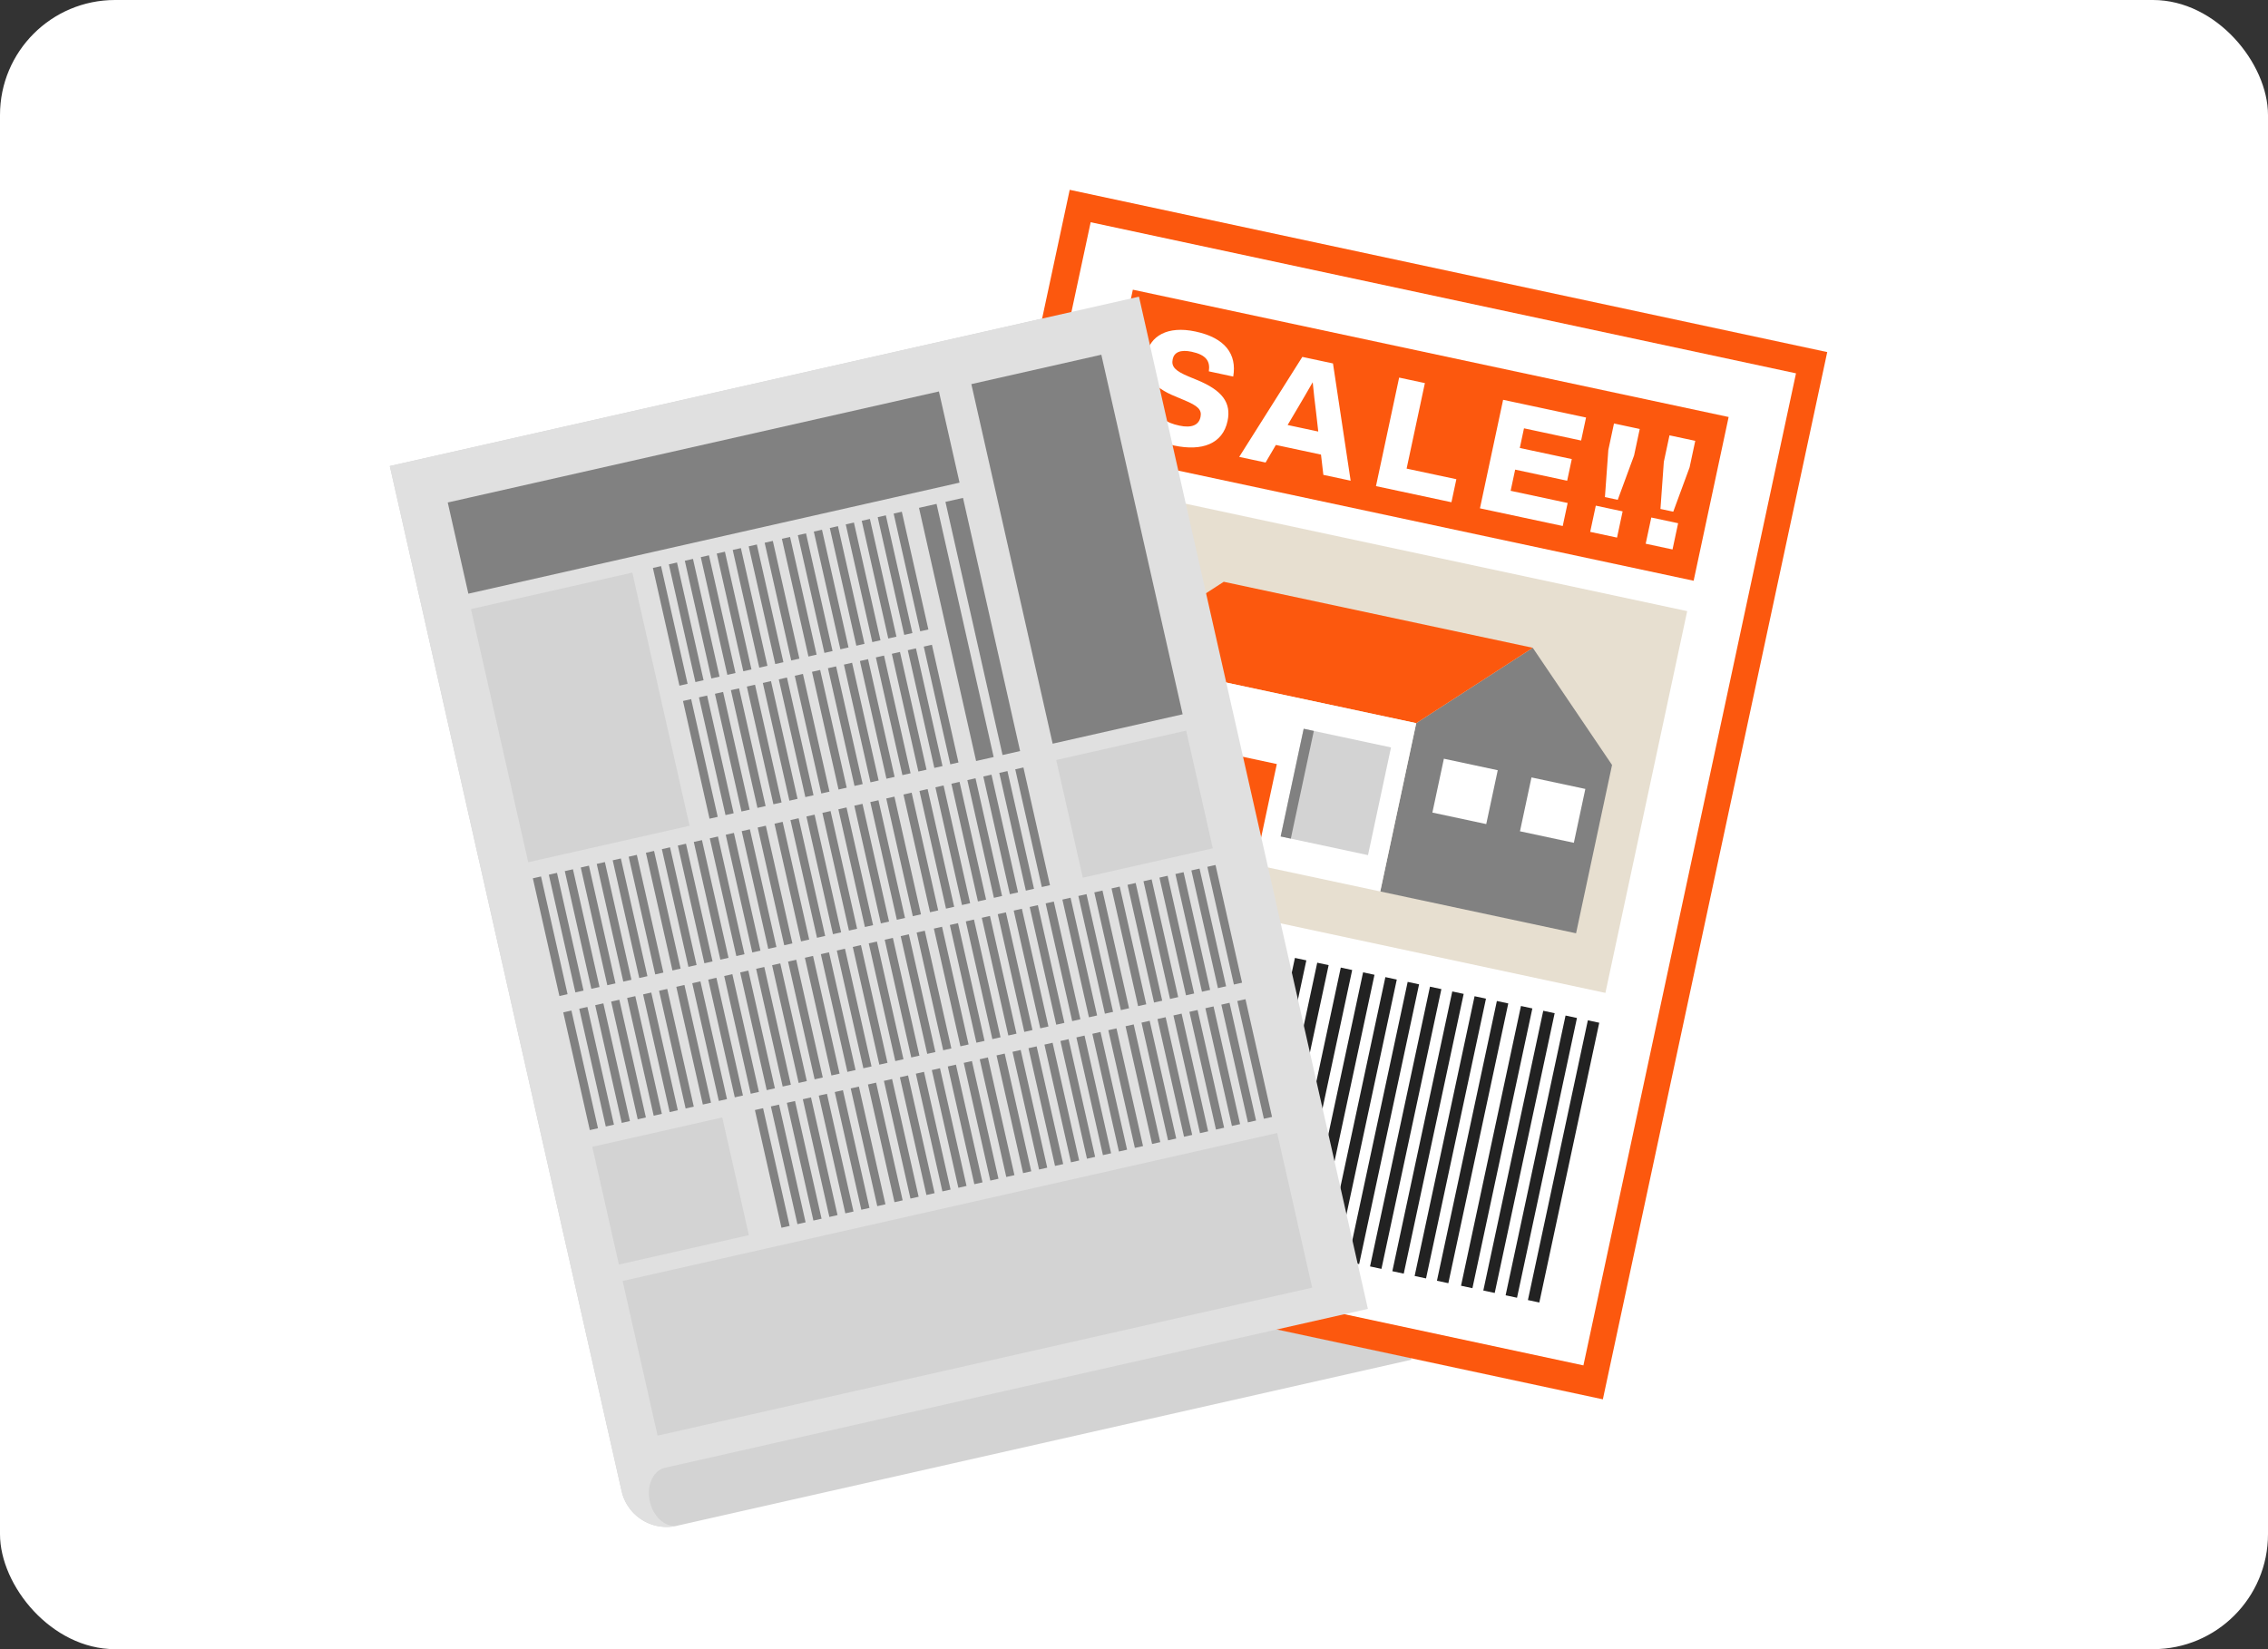
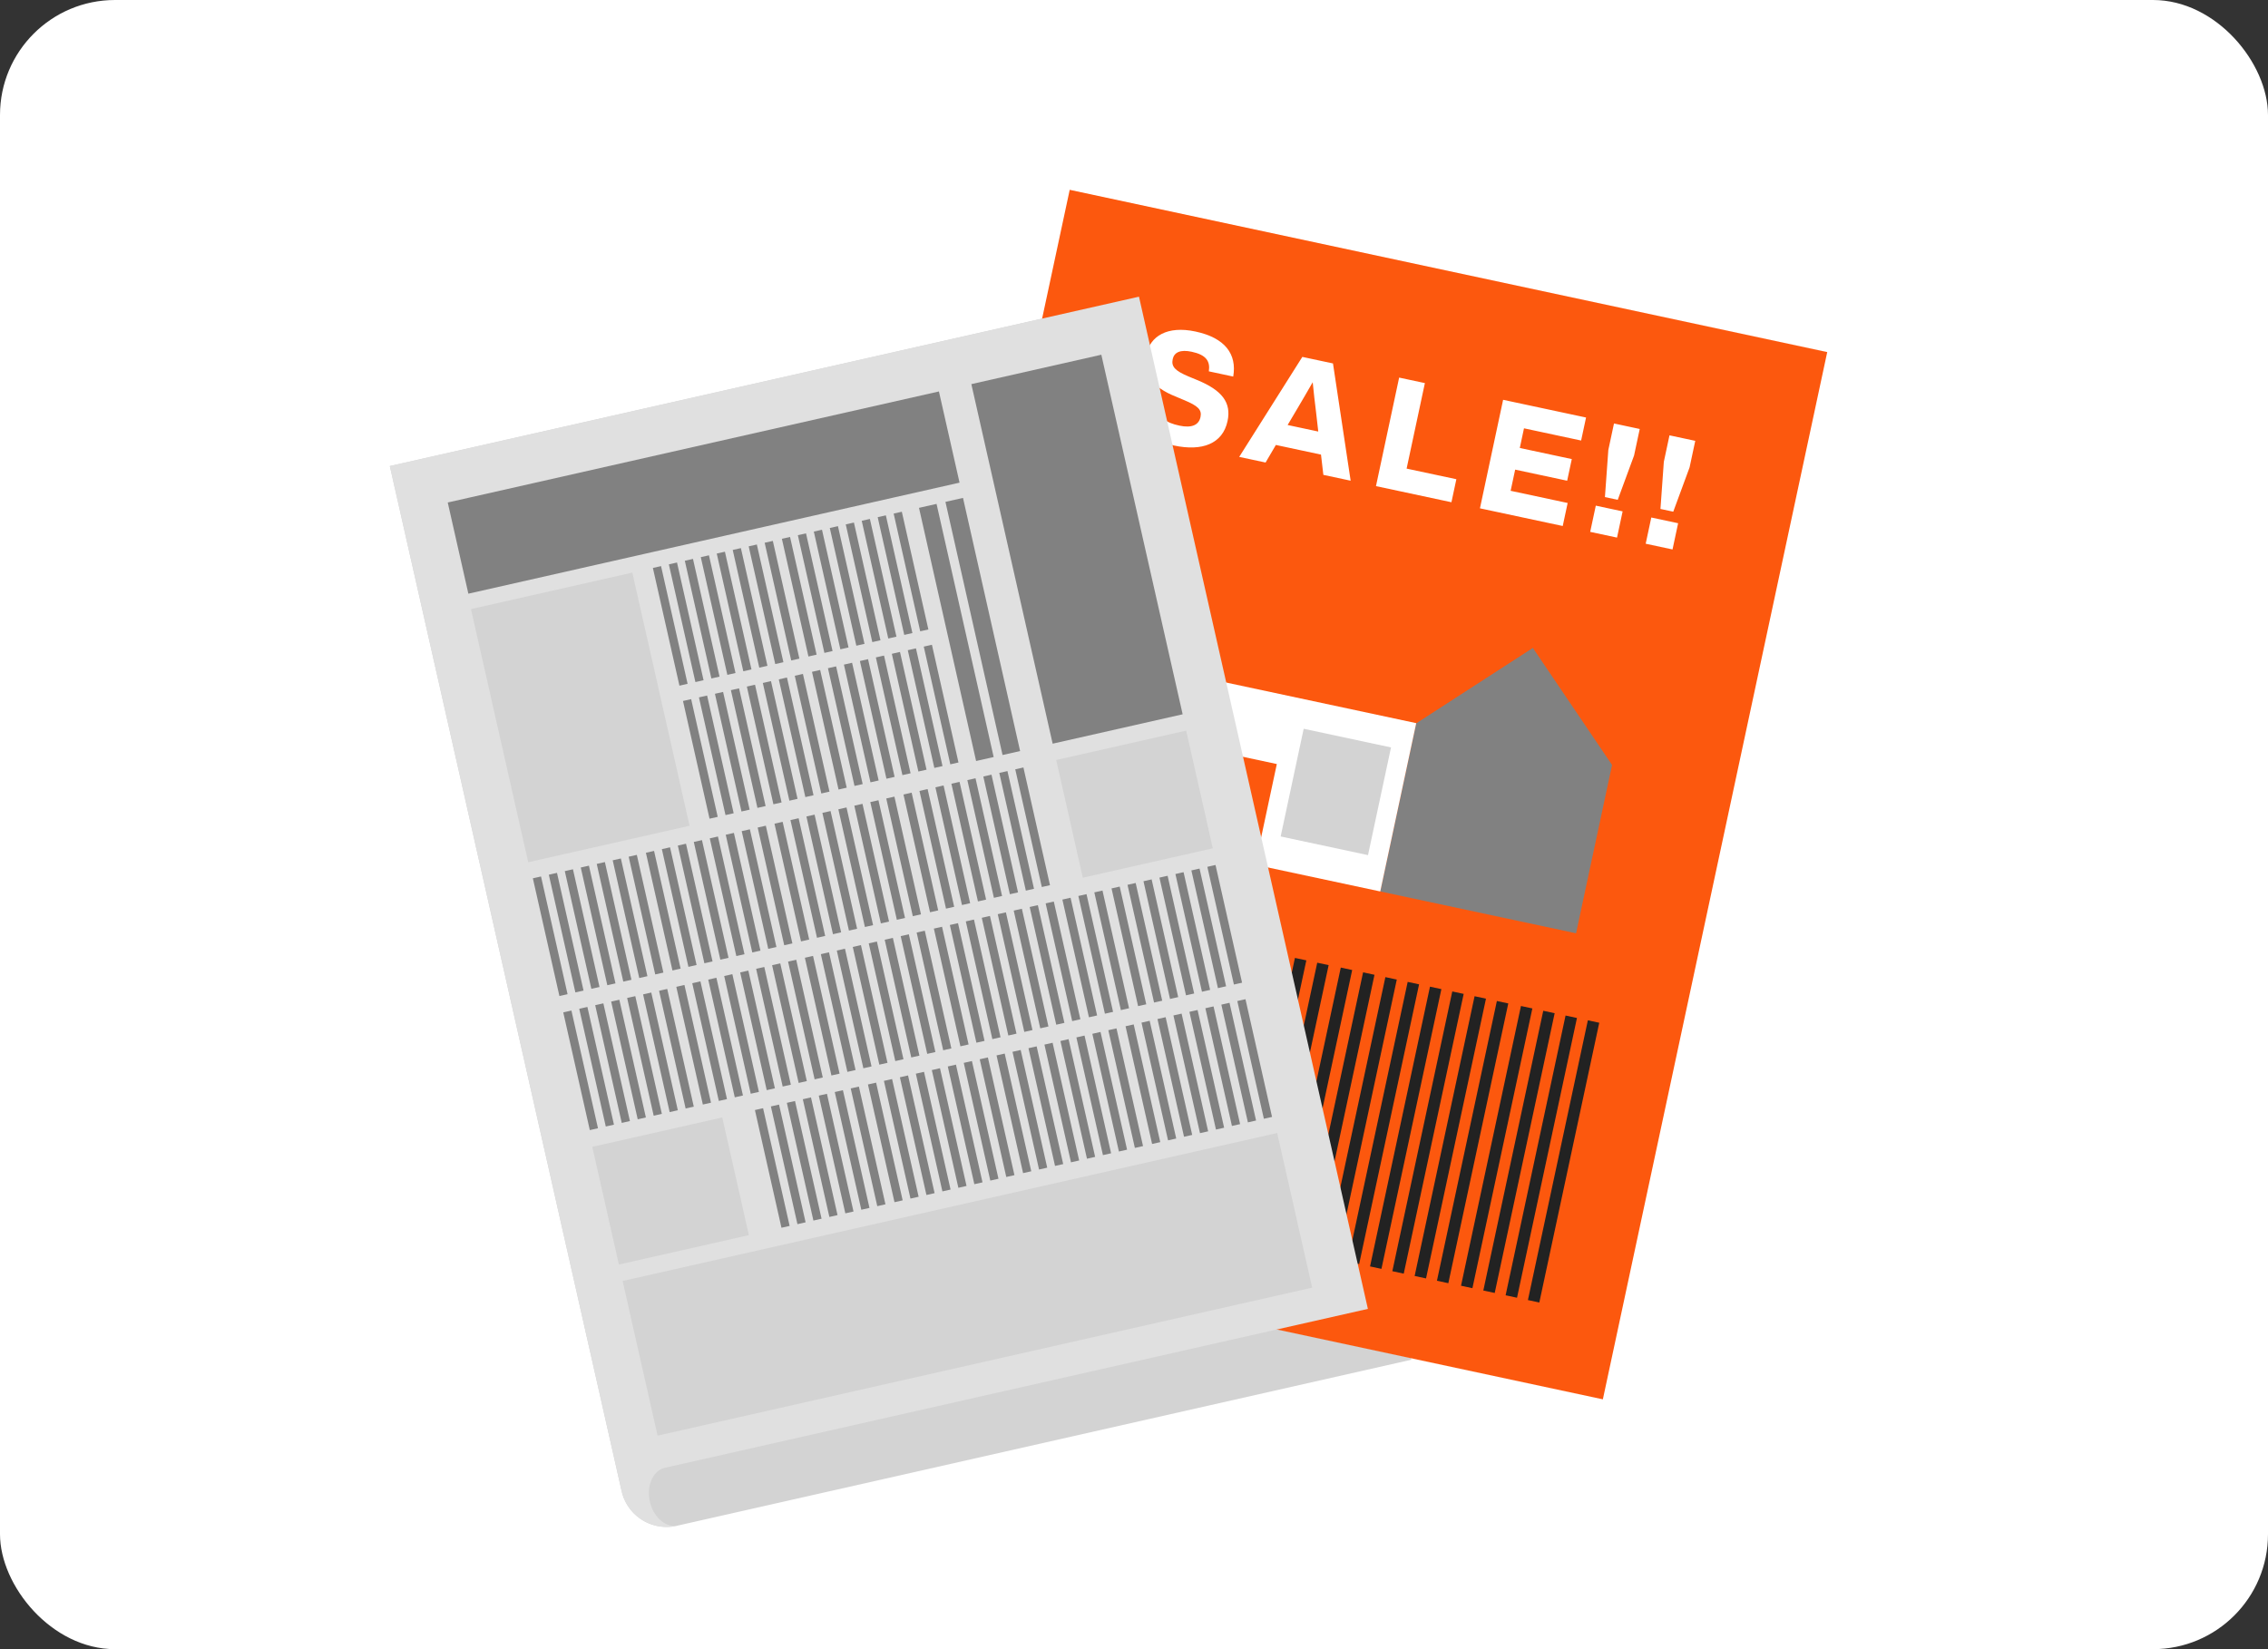
<svg xmlns="http://www.w3.org/2000/svg" width="440.548" height="320.398" viewBox="0 0 440.548 320.398">
  <rect x="0" y="0" width="440.548" height="320.398" fill="#333333" stroke="none" />
  <defs>
    <style>.a{fill:#fff}.b{fill:#d3d3d3}.c{fill:#fc580e}.d{fill:#e7dfd0}.e{fill:#222}.f{fill:#818181}.g{fill:#e0e0e0}</style>
  </defs>
  <rect class="a" width="440.548" height="320.398" rx="22.337" />
  <path class="b" d="M75.72 90.543l45.026 199.134a8.952 8.952 0 0 0 10.706 6.757l142.7-32.266-52.907-206.529z" />
  <path class="c" d="M354.93 68.403L207.785 36.878l-43.582 203.457 147.145 31.525L354.93 68.403" />
-   <path class="a" d="M170.562 235.913l41.295-192.737 137.007 29.355-41.294 192.736z" />
  <path class="c" d="M213.251 88.095l6.799-31.813 115.73 24.732-6.798 31.813z" />
-   <path class="d" d="M196.131 168.113l15.888-74.168 115.71 24.787-15.888 74.168z" />
  <path class="e" d="M279.118 248.823l11.642-54.35 2.215.474-11.642 54.35zm-4.331-.928l11.642-54.35 2.215.474-11.642 54.35zm-4.332-.928l11.642-54.35 2.215.474-11.642 54.35zm-4.331-.928l11.642-54.35 2.215.474-11.642 54.35zm-4.332-.928l11.642-54.35 2.215.474-11.642 54.35zm-4.331-.928l11.642-54.35 2.215.474-11.642 54.35zm-4.331-.927l11.642-54.35 2.215.474-11.642 54.35zm-4.332-.928l11.642-54.35 2.215.474-11.642 54.35zm47.992 10.247l11.642-54.35 2.215.474-11.642 54.35zm-4.331-.928l11.642-54.35 2.215.474-11.642 54.35zm-4.332-.927l11.642-54.35 2.215.474-11.642 54.35zm-4.331-.928l11.642-54.35 2.215.474-11.642 54.35zm-74.57-15.875l11.642-54.35 2.215.474-11.642 54.35zm-4.331-.928l11.642-54.35 2.215.474-11.642 54.35zm-4.331-.928l11.642-54.35 2.215.474-11.642 54.35zm-4.332-.927l11.642-54.35 2.215.474-11.642 54.35zm-4.331-.928l11.642-54.35 2.215.474-11.642 54.35zm-4.331-.928l11.642-54.35 2.215.474-11.642 54.35zm-4.332-.928L194.88 174l2.215.474-11.642 54.35zm60.986 13.031l11.642-54.35 2.215.474-11.642 54.35zm-4.332-.928l11.642-54.35 2.215.474-11.642 54.35zm-4.331-.928l11.642-54.35 2.215.474L237.776 240zm-4.331-.928l11.642-54.35 2.215.474-11.642 54.35zm-4.331-.927l11.642-54.35 2.215.474-11.642 54.35zm-4.332-.928l11.642-54.35 2.215.474-11.642 54.35zm-4.331-.928l11.642-54.35 2.215.474-11.642 54.35zm-4.332-.928l11.642-54.35 2.215.474-11.642 54.35z" />
  <path class="a" d="M220.421 77.184l4.857 1.038c-.555 2.885 1.208 3.911 3.813 4.468 2.369.507 3.767-.092 4.1-1.662.3-1.422-.464-2.174-3.252-3.327l-1.648-.693c-4.277-1.719-6.453-4.29-5.637-8.11.766-3.582 4.059-5.666 9.567-4.49 5.745 1.228 8.073 4.388 7.327 8.75l-4.738-1.013c.3-1.979-.522-3.207-3.336-3.808-2.191-.468-3.4.109-3.683 1.443-.317 1.48.534 2.281 3.032 3.342l1.708.705c4.868 2 6.678 4.4 5.912 7.982-.949 4.442-4.977 5.9-10.367 4.751-6.008-1.284-8.6-4.809-7.655-9.376zm36.175 11.135l-8.765-1.873-2 3.413-5.123-1.094 12.263-19.427 5.953 1.272 3.431 22.779-5.3-1.133zm-.529-4.479l-.442-3.873c-.228-1.689-.438-3.747-.638-5.709-.984 1.709-2.017 3.5-2.886 4.958l-1.986 3.354zm26.823 9.261l-.956 4.472-14.658-3.132 4.5-21.083 5 1.069-3.549 16.613zm13.137-9.888l-.816 3.819 10.1 2.158-.9 4.206-10.1-2.158-.879 4.116 11.075 2.366-.956 4.472-16.079-3.435 4.5-21.083 16.109 3.442-.956 4.471zm13.948 15.024l5.211 1.113-1.088 5.094-5.211-1.113zm2.433-10.812l1.1-5.152 5 1.069-1.1 5.152-3.172 8.612-2.488-.532zm8.346 13.115l5.211 1.113-1.087 5.094-5.212-1.113zm2.434-10.812l1.1-5.152 5.005 1.07-1.1 5.152-3.172 8.612-2.488-.531z" />
  <path class="f" d="M306.143 181.318l-38.035-8.126 6.987-32.7 22.639-14.639 15.4 22.765z" />
  <path class="c" d="M297.734 125.853l-60.028-12.825-22.64 14.639 60.028 12.825z" />
  <path class="a" d="M215.067 127.667l60.028 12.825-6.986 32.7-60.028-12.825z" />
-   <path class="c" d="M237.777 146.249l10.24 2.188-4.18 19.57-10.241-2.189z" />
+   <path class="c" d="M237.777 146.249l10.24 2.188-4.18 19.57-10.241-2.189" />
  <path class="b" d="M218.155 134.09l16.965 3.625-4.47 20.923-16.965-3.624z" />
  <path class="f" d="M218.155 134.09l1.972.421-4.47 20.924-1.972-.421z" />
  <path class="b" d="M253.233 141.584l16.965 3.625-4.47 20.923-16.965-3.624z" />
-   <path class="f" d="M253.233 141.584l1.972.421-4.47 20.924-1.972-.421z" />
-   <path class="a" d="M280.469 147.403l10.462 2.235-2.235 10.462-10.462-2.235zm17.015 3.636l10.462 2.235-2.235 10.462-10.462-2.235z" />
  <path class="g" d="M265.707 254.29L221.242 57.639 75.72 90.539l45.026 199.134a8.952 8.952 0 0 0 10.706 6.757l.264-.06c-2.326.526-4.78-1.557-5.48-4.654s.619-6.033 2.945-6.56z" />
  <path class="f" d="M148.532 105.445l1.586-.358 5.158 22.869-1.586.357zm35.115-7.942l3.411-.77 11.094 49.181-3.412.77zm-5.137 1.162l3.411-.77 11.094 49.181-3.412.77zm-33.08 7.479l1.586-.358 5.158 22.869-1.586.357zm-3.102.7l1.586-.358 5.158 22.869-1.586.357zm-3.102.7l1.586-.358 5.158 22.869-1.586.357zm-3.102.699l1.586-.358 5.158 22.869-1.586.357zm-3.102.7l1.586-.358 5.158 22.869-1.586.357zm-3.102.7l1.586-.358 5.158 22.869-1.586.357zm-3.102.699l1.586-.358 5.158 22.869-1.586.357zm46.77-10.563l1.586-.358 5.158 22.869-1.586.357zm-3.102.7l1.586-.358 5.158 22.869-1.586.357zm-3.102.7l1.586-.358 5.158 22.869-1.586.357zm-3.102.699l1.586-.358 5.158 22.869-1.586.357zm-3.102.7l1.586-.358 5.158 22.869-1.586.357zm-3.102.699l1.586-.358 5.158 22.869-1.586.357zm-3.102.7l1.586-.358 5.158 22.869-1.586.357zm-3.102.7l1.586-.358 5.158 22.869-1.586.357zm2.502 26.612l1.586-.358 5.158 22.869-1.586.357zm-3.102.7l1.586-.358 5.158 22.869-1.586.357zm-3.102.699l1.586-.358 5.158 22.869-1.586.357zm-3.102.7l1.586-.358 5.158 22.869-1.586.357zm-3.102.7l1.586-.358 5.158 22.869-1.586.357zm-3.102.7l1.586-.358 5.158 22.869-1.586.357zm-3.102.699l1.586-.358 5.158 22.869-1.586.357zm-3.102.7l1.586-.358 5.158 22.869-1.586.357zm46.77-10.563l1.586-.358 5.158 22.869-1.586.357zm-3.102.699l1.586-.358 5.158 22.869-1.586.357zm-3.102.7l1.586-.358 5.158 22.869-1.586.357zm-3.102.7l1.586-.358 5.158 22.869-1.586.357zm-3.102.699l1.586-.358 5.158 22.869-1.586.357zm-3.102.7l1.586-.358 5.158 22.869-1.586.357zm-3.102.7l1.586-.358 5.158 22.869-1.586.357zm-3.102.699l1.586-.358 5.158 22.869-1.586.357zm14.427 24.608l1.586-.358 5.158 22.869-1.586.357zm-3.102.7l1.586-.358 5.158 22.869-1.586.357zm-3.102.7l1.586-.358 5.158 22.869-1.586.357zm-3.102.7l1.586-.358 5.158 22.869-1.586.357zm-3.102.699l1.586-.358 5.158 22.869-1.586.357zm-3.102.7l1.586-.358 5.158 22.869-1.586.357zm-3.102.699l1.586-.358 5.158 22.869-1.586.357zm-3.102.7l1.586-.358 5.158 22.869-1.586.357zm46.77-10.563l1.586-.358 5.158 22.869-1.586.357zm-3.102.7l1.586-.358 5.158 22.869-1.586.357zm-3.102.699l1.586-.358 5.158 22.869-1.586.357zm-3.102.7l1.586-.358 5.158 22.869-1.586.357zm-3.102.7l1.586-.358 5.158 22.869-1.586.357zm-3.102.699l1.586-.358 5.158 22.869-1.586.357zm-3.102.7l1.586-.358 5.158 22.869-1.586.357zm-3.102.7l1.586-.358 5.158 22.869-1.586.357zm-53.38 12.082l1.586-.358 5.158 22.869-1.586.357zm-3.103.699l1.586-.358 5.158 22.869-1.586.357zm-3.102.7l1.586-.358 5.158 22.869-1.586.357zm-3.102.7l1.586-.358 5.158 22.869-1.586.357zm-3.102.7l1.586-.358 5.158 22.869-1.586.357zm-3.102.699l1.586-.358 5.158 22.869-1.586.357zm-3.102.7l1.586-.358 5.158 22.869-1.586.357zm43.669-9.864l1.586-.358 5.158 22.869-1.586.357zm-3.102.7l1.586-.358 5.158 22.869-1.586.357zm-3.102.7l1.586-.358 5.158 22.869-1.586.357zm-3.102.699l1.586-.358 5.158 22.869-1.586.357zm-3.102.7l1.586-.358 5.158 22.869-1.586.357zm-3.102.7l1.586-.358 5.158 22.869-1.586.357zm-3.102.699l1.586-.358 5.158 22.869-1.586.357zm-3.102.7l1.586-.358 5.158 22.869-1.586.357zm89.823 34.475l1.586-.358 5.158 22.869-1.586.357zm-3.102.699l1.586-.358 5.158 22.869-1.586.357zm-3.102.7l1.586-.358 5.158 22.869-1.586.357zm-3.102.699l1.586-.358 5.158 22.869-1.586.357zm-3.103.7l1.586-.358 5.158 22.869-1.586.357zm-3.101.7l1.586-.358 5.158 22.869-1.586.357zm-3.102.7l1.586-.358 5.158 22.869-1.586.357zm-3.102.699l1.586-.358 5.158 22.869-1.586.357zm46.77-10.563l1.586-.358 5.158 22.869-1.586.357zm-3.102.7l1.586-.358 5.158 22.869-1.586.357zm-3.102.699l1.586-.358 5.158 22.869-1.586.357zm-3.102.7l1.586-.358 5.158 22.869-1.586.357zm-3.102.7l1.586-.358 5.158 22.869-1.586.357zm-3.102.699l1.586-.358 5.158 22.869-1.586.357zm-3.102.7l1.586-.358 5.158 22.869-1.586.357zm-3.102.7l1.586-.358 5.158 22.869-1.586.357zm-53.381 12.082l1.586-.358 5.158 22.869-1.586.357zm-3.102.699l1.586-.358 5.158 22.869-1.586.357zm-3.102.7l1.586-.358 5.158 22.869-1.586.357zm-3.102.7l1.586-.358 5.158 22.869-1.586.357zm-3.102.699l1.586-.358 5.158 22.869-1.586.357zm-3.102.7l1.586-.358 5.158 22.869-1.586.357zm-3.102.7l1.586-.358 5.158 22.869-1.586.357zm43.668-9.864l1.586-.358 5.158 22.869-1.586.357zm-3.102.7l1.586-.358 5.158 22.869-1.586.357zm-3.102.7l1.586-.358 5.158 22.869-1.586.357zm-3.102.699l1.586-.358 5.158 22.869-1.586.357zm-3.102.7l1.586-.358 5.158 22.869-1.586.357zm-3.102.7l1.586-.358 5.158 22.869-1.586.357zm-3.102.699l1.586-.358 5.158 22.869-1.586.357zm-3.102.7l1.586-.358 5.158 22.869-1.586.357zm9.46-29.516l1.586-.358 5.158 22.869-1.586.357zm-3.102.699l1.586-.358 5.158 22.869-1.586.357zm-3.102.7l1.586-.358 5.158 22.869-1.586.357zm-3.101.7l1.586-.358 5.158 22.869-1.586.357zm-3.102.699l1.586-.358 5.158 22.869-1.586.357zm-3.102.7l1.586-.358 5.158 22.869-1.586.357zm-3.102.7l1.586-.358 5.158 22.869-1.586.357zm-3.102.7l1.586-.358 5.158 22.869-1.586.357zm46.77-10.564l1.586-.358 5.158 22.869-1.586.357zm-3.102.7l1.586-.358 5.158 22.869-1.586.357zm-3.102.7l1.586-.358 5.158 22.869-1.586.357zm-3.102.699l1.586-.358 5.158 22.869-1.586.357zm-3.102.7l1.586-.358 5.158 22.869-1.586.357zm-3.102.7l1.586-.358 5.158 22.869-1.586.357zm-3.102.699l1.586-.358 5.158 22.869-1.586.357zm-3.102.7l1.586-.358 5.158 22.869-1.586.357zm31.167-7.035l1.586-.358 5.158 22.869-1.586.357zm-3.102.699l1.586-.358 5.158 22.869-1.586.357zm-3.102.7l1.586-.358 5.158 22.869-1.586.357zm28.158-6.365l1.586-.358 5.158 22.869-1.586.357zm-3.102.7l1.586-.358 5.158 22.869-1.586.357zm-3.102.699l1.586-.358 5.158 22.869-1.586.357zm-3.102.7l1.586-.358 5.158 22.869-1.586.357zm-3.102.7l1.586-.358 5.158 22.869-1.586.357zm-3.102.699l1.586-.358 5.158 22.869-1.586.357zm-3.102.7l1.586-.358 5.158 22.869-1.586.357zm-87.89 19.885l1.586-.358 5.158 22.869-1.586.357zm-3.102.7l1.586-.358 5.158 22.869-1.586.357zm-3.102.699l1.586-.358 5.158 22.869-1.586.357zm-3.102.7l1.586-.358 5.158 22.869-1.586.357zm-3.102.7l1.586-.358 5.158 22.869-1.586.357zm-3.102.699l1.586-.358 5.158 22.869-1.586.357zm-3.102.7l1.586-.358 5.158 22.869-1.586.357zm43.668-9.864l1.586-.358 5.158 22.869-1.586.357zm-3.102.7l1.586-.358 5.158 22.869-1.586.357zm-3.102.7l1.586-.358 5.158 22.869-1.586.357zm-3.102.7l1.586-.358 5.158 22.869-1.586.357zm-3.102.699l1.586-.358 5.158 22.869-1.586.357zm-3.102.7l1.586-.358 5.158 22.869-1.586.357zm-3.102.7l1.586-.358 5.158 22.869-1.586.357zm-3.102.699l1.586-.358 5.158 22.869-1.586.357zm57.312-117.094l25.25-5.71 15.795 69.856-25.25 5.71zM86.971 97.624l95.41-21.573 4.006 17.716-95.41 21.574z" />
  <path class="b" d="M205.162 147.652l25.25-5.71 5.17 22.868-25.25 5.709zm-90.114 75.154l25.25-5.71 5.17 22.868-25.25 5.709zm5.893 26.063l127.147-28.75 6.794 30.046-127.147 28.75zM91.484 118.332l31.34-7.086 11.121 49.184-31.34 7.086z" />
</svg>